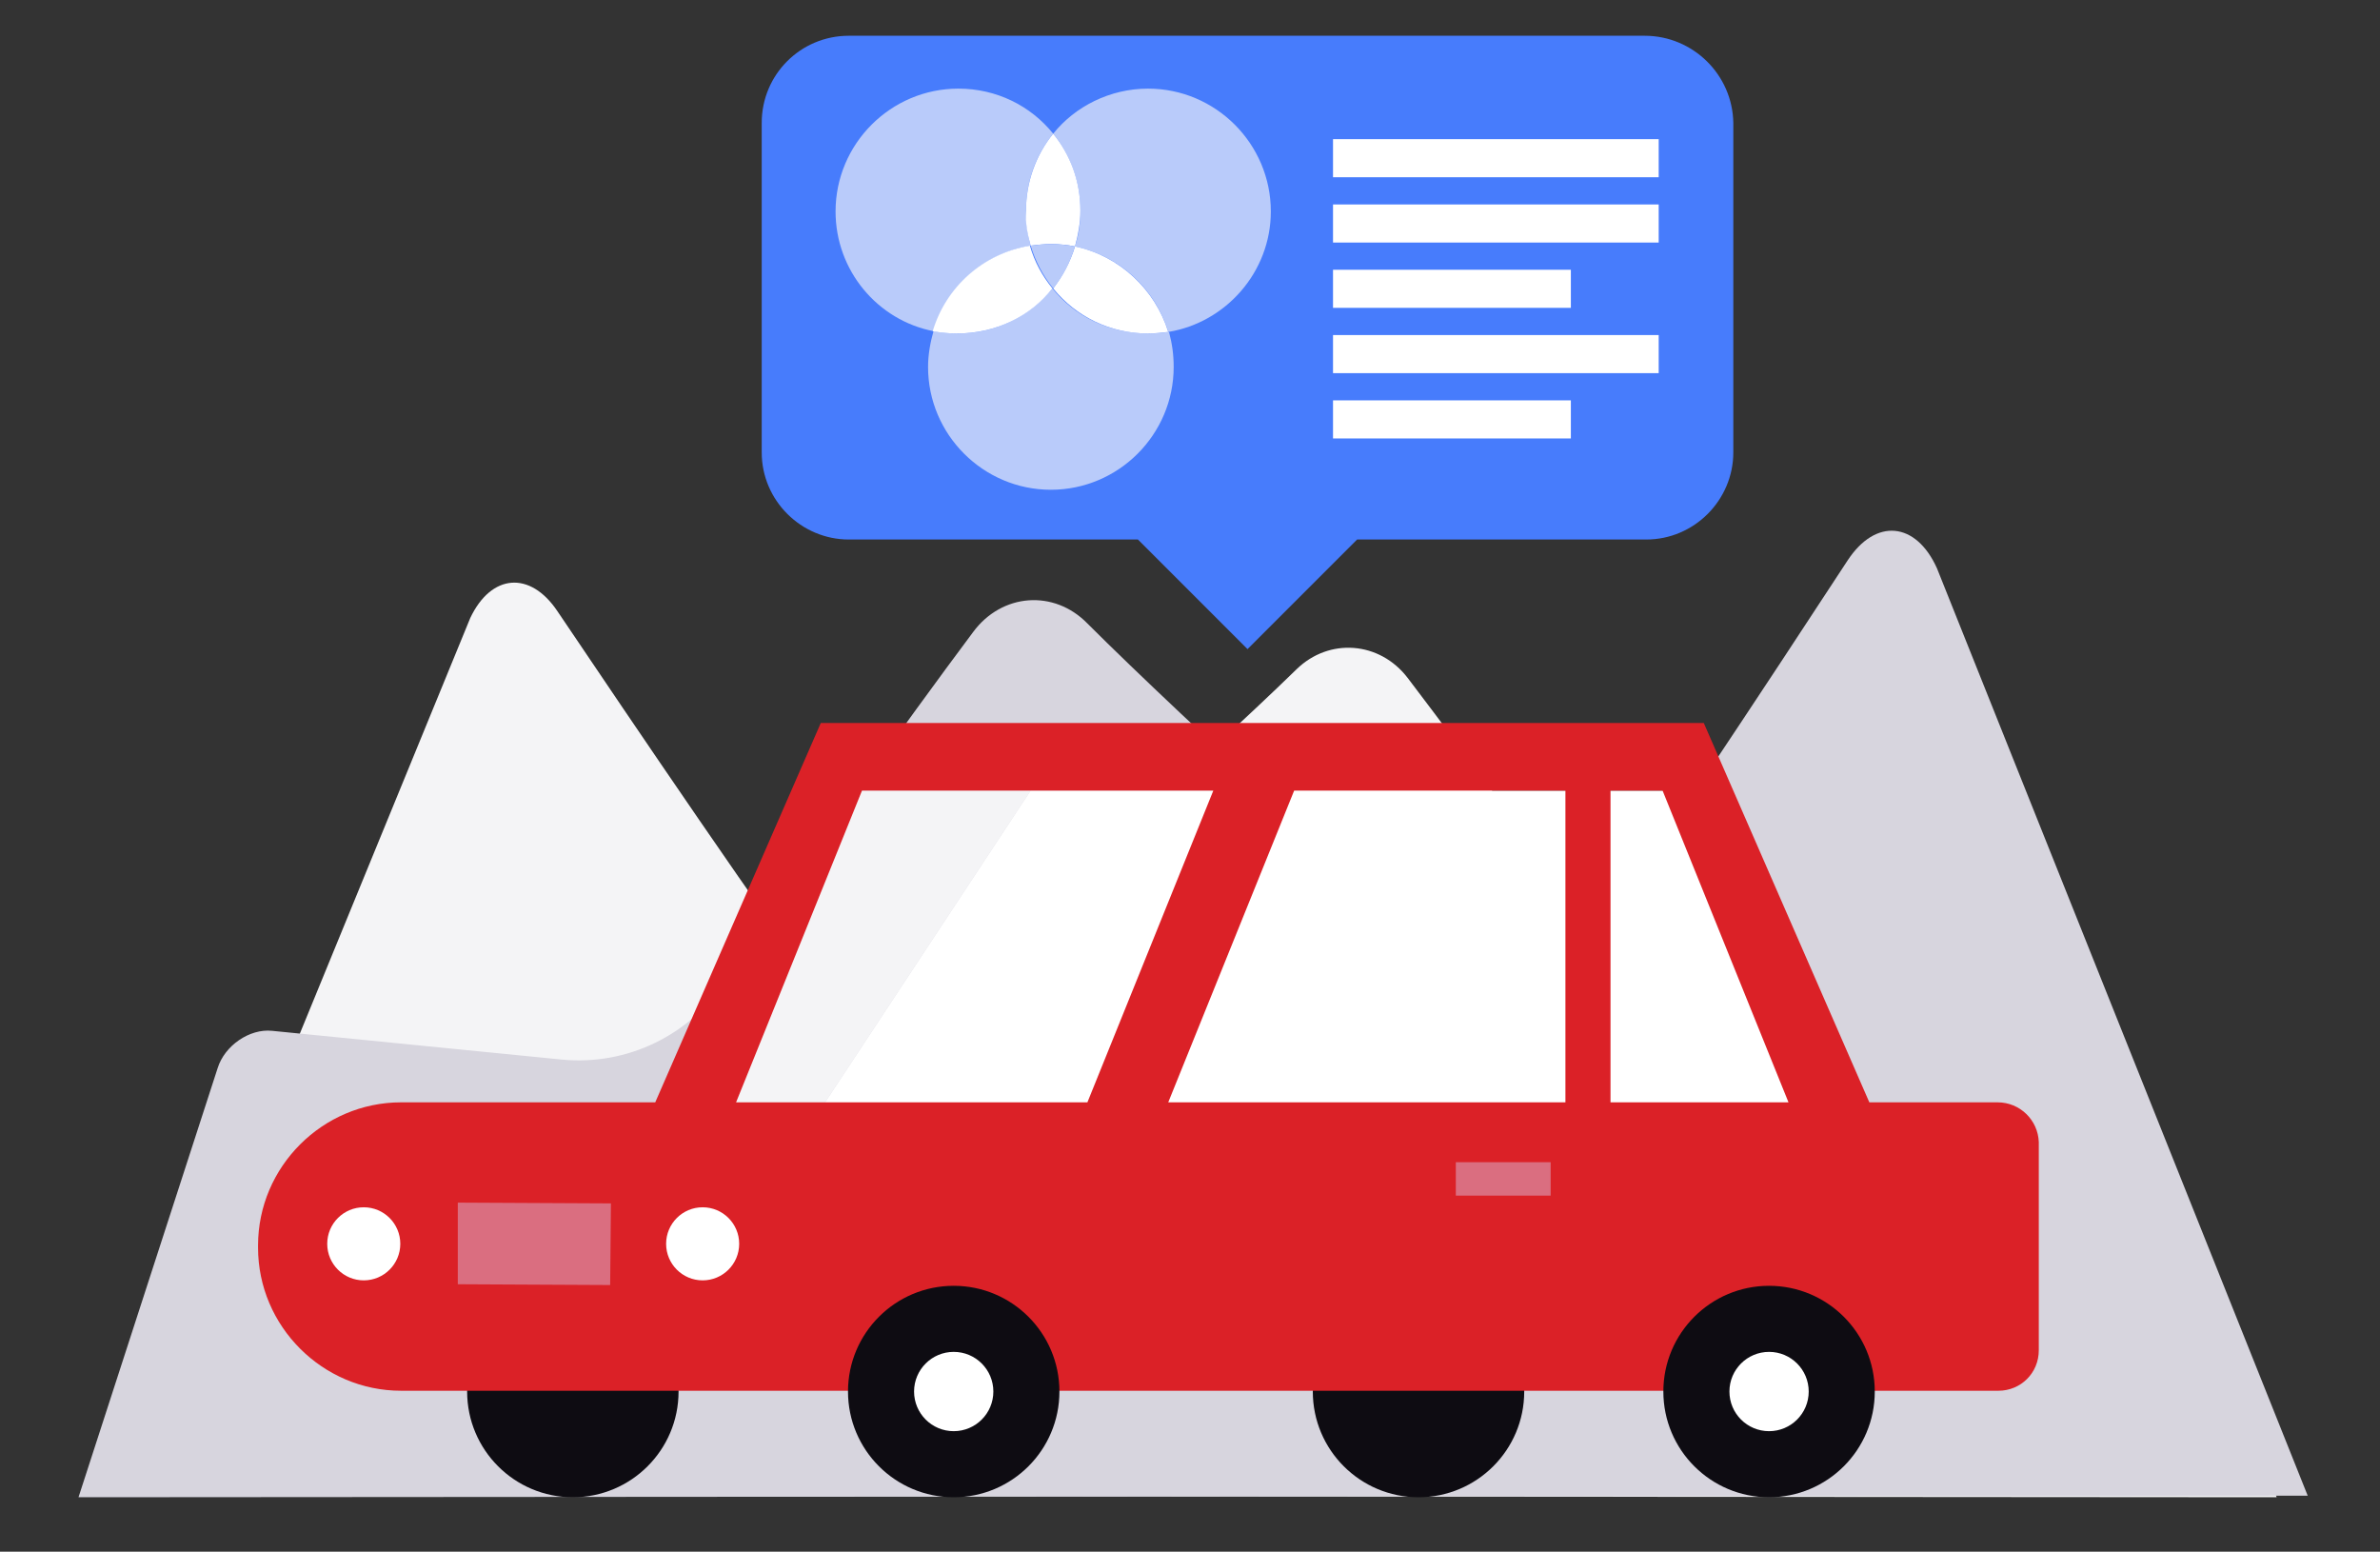
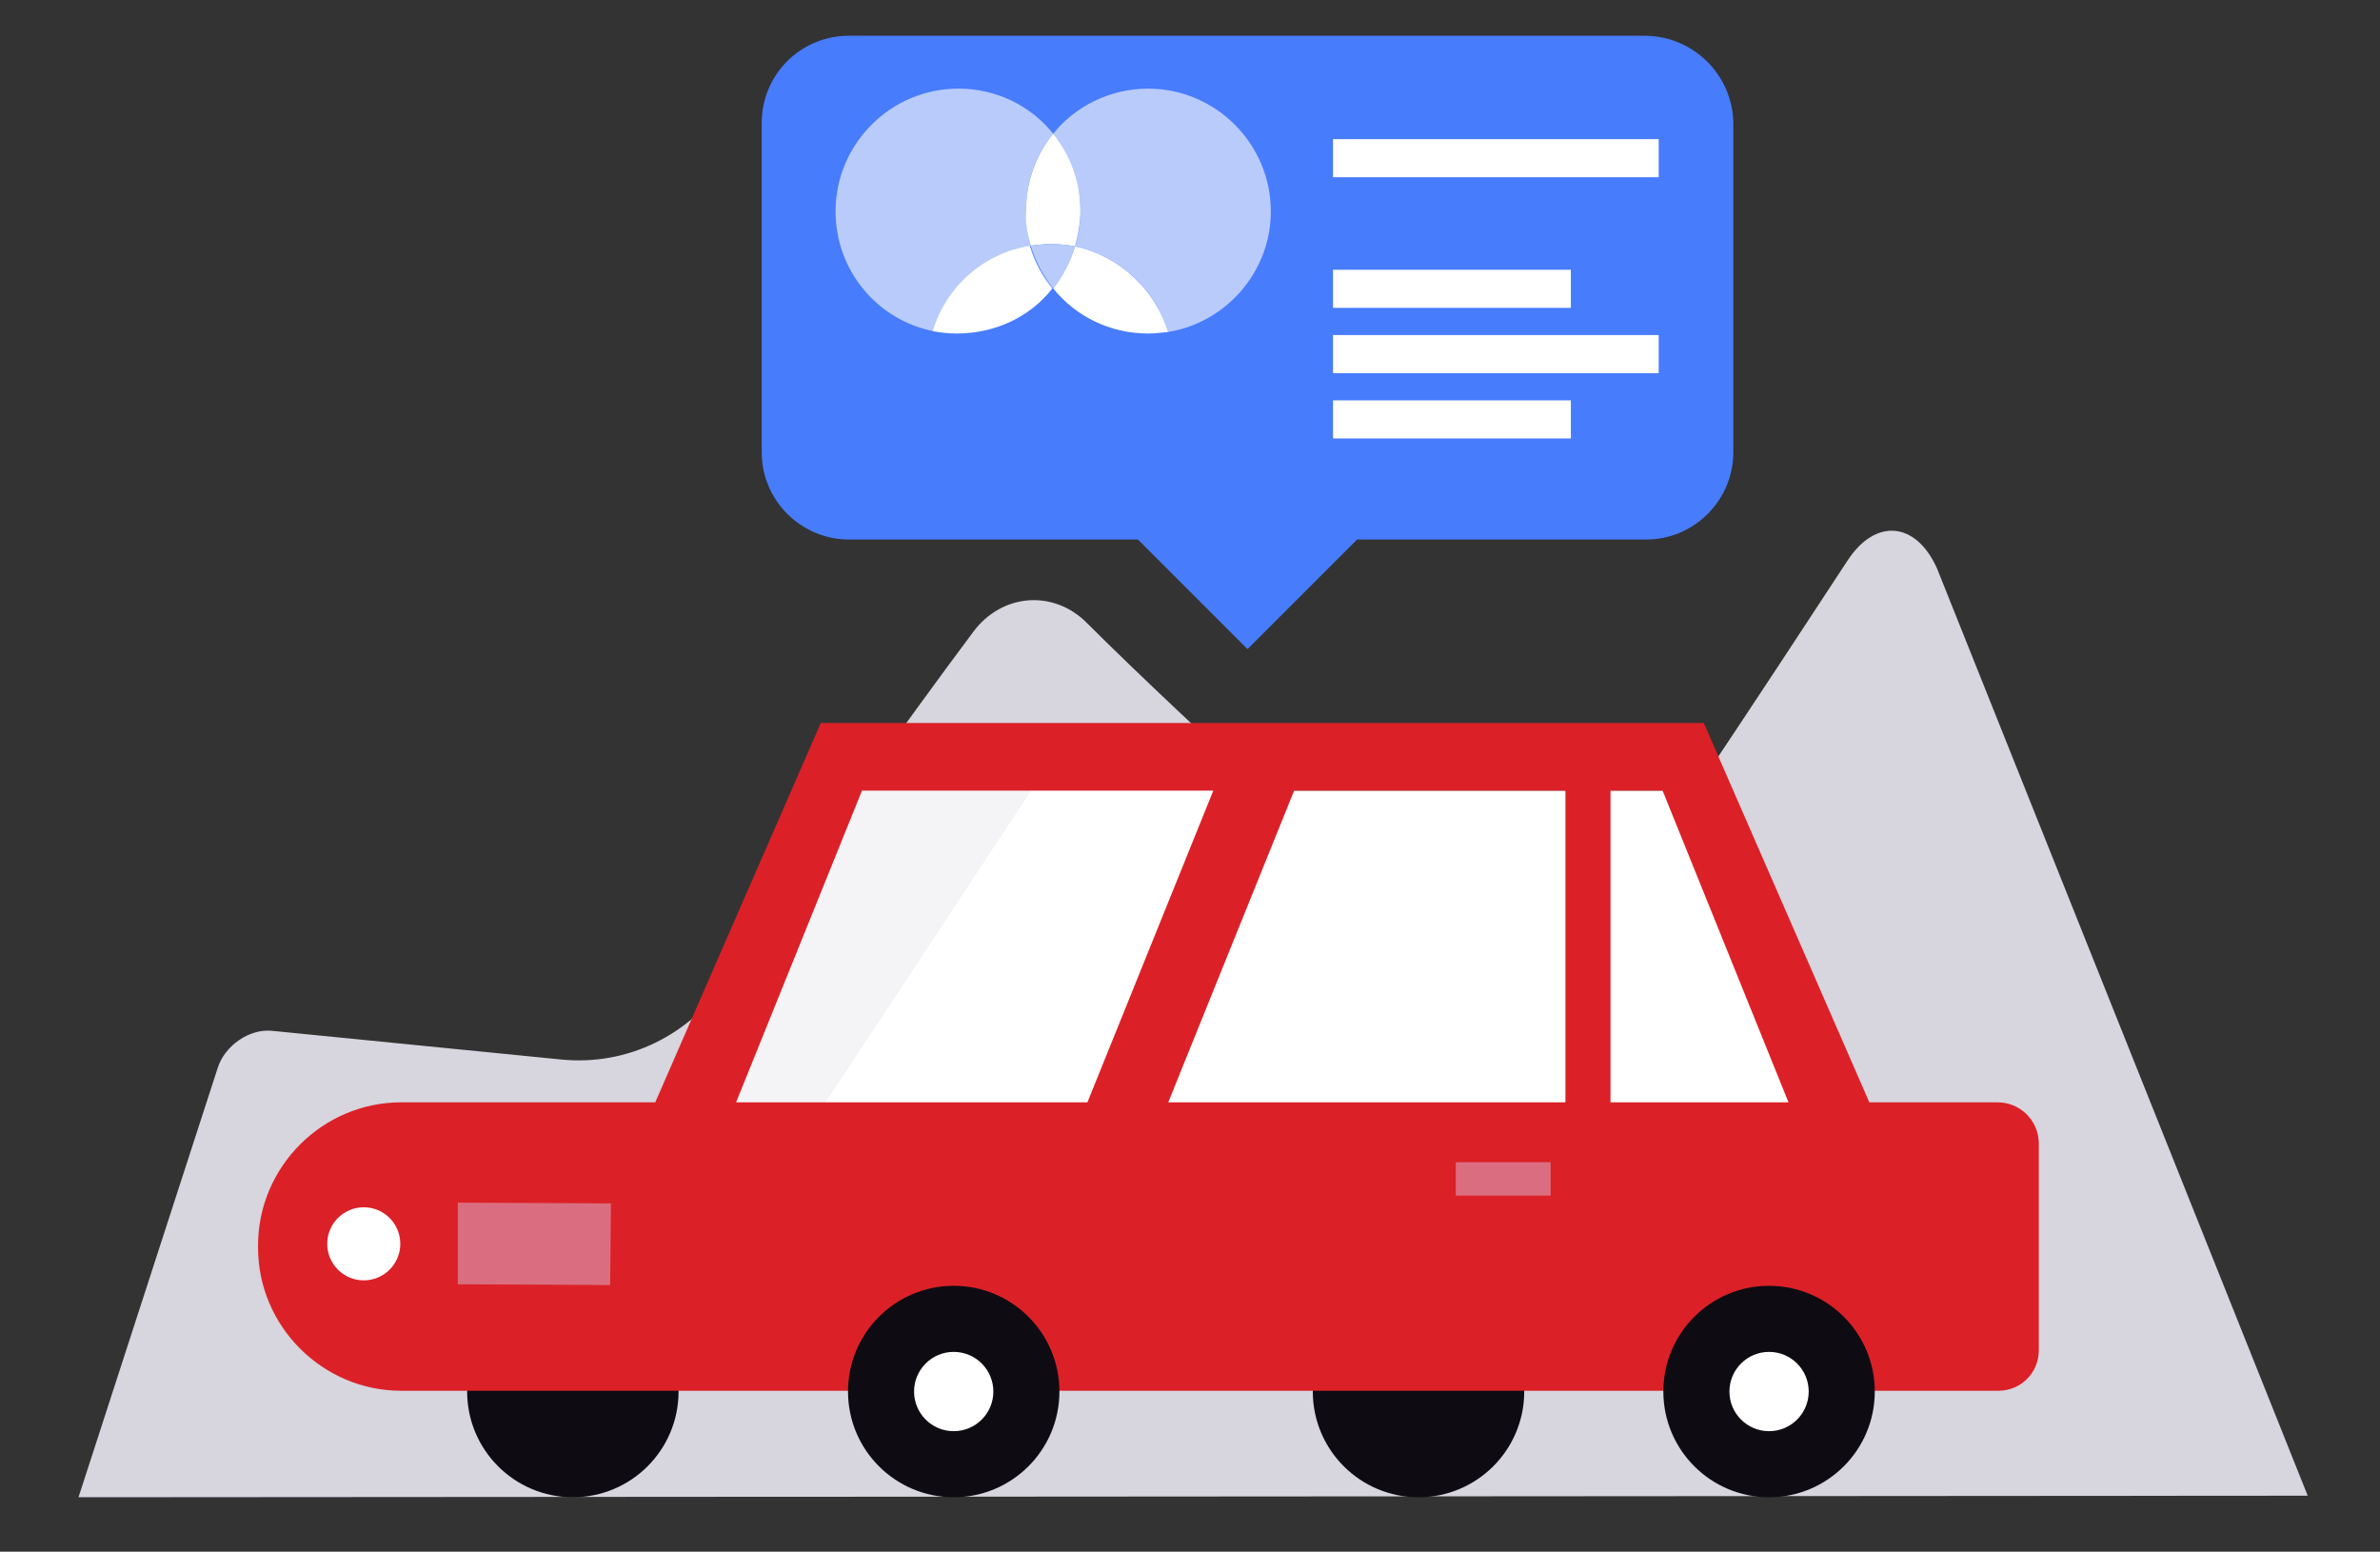
<svg xmlns="http://www.w3.org/2000/svg" version="1.1" id="Layer_1" x="0px" y="0px" width="306.2px" height="199.6px" viewBox="0 0 306.2 199.6" enable-background="new 0 0 306.2 199.6" xml:space="preserve">
  <rect x="0" y="0" width="306.2" height="199.6" fill="#333333" stroke="none" />
-   <path fill="#F4F4F6" d="M292.9,192.6l-17.4-52.3c-0.9-2.8-4-4.8-6.8-4.5l-36.2,3.5c-8.1,0.8-16-3-20.7-9.9  c-8.4-12.3-22.4-31.3-30.7-42.2c-3.6-4.7-10.1-5.2-14.3-1.1c-12.5,12.2-38.9,35.5-49.9,45.2c-2.9,2.5-7.1,2.1-9.4-1  C99,119,81.2,92.7,71.7,78.6c-3.5-5.2-8.5-4.8-11.2,0.9L14.2,192.4" />
  <path fill="#D7D5DE" d="M10.1,192.6L28,137.4c0.9-2.9,4.1-5.1,7-4.8l37.3,3.7c8.4,0.8,16.5-3.1,21.3-10.4c8.6-13,23-33.1,31.6-44.6  c3.7-5,10.4-5.5,14.7-1.1c12.9,12.9,40.1,37.5,51.4,47.7c3,2.7,7.3,2.2,9.7-1.1c8.6-12,26.9-39.7,36.7-54.7c3.6-5.5,8.8-5,11.5,1  l47.7,119.3" />
  <path fill="#477CFC" d="M211.6,4.6H109.2C103,4.6,98,9.6,98,15.8v42.4c0,6.2,5.1,11.2,11.2,11.2h37.2l14.1,14.1l14.1-14.1h37.2  c6.2,0,11.2-5.1,11.2-11.2V15.8C222.9,9.6,217.8,4.6,211.6,4.6z" />
  <g>
    <path fill="#B9CBFA" d="M132.6,31.6c-0.4-1.4-0.6-2.9-0.6-4.5c0-3.8,1.3-7.2,3.5-9.9c-2.9-3.6-7.3-5.8-12.2-5.8   c-8.7,0-15.8,7.1-15.8,15.8c0,7.6,5.4,14,12.6,15.4C121.8,36.9,126.6,32.6,132.6,31.6z" />
    <path fill="#B9CBFA" d="M163.5,27.2c0-8.7-7.1-15.8-15.8-15.8c-4.9,0-9.4,2.3-12.2,5.8c2.2,2.7,3.5,6.2,3.5,9.9   c0,1.6-0.2,3.1-0.7,4.6c5.7,1.2,10.3,5.4,12,11C157.7,41.5,163.5,35,163.5,27.2z" />
    <path fill="#FFFFFF" d="M132.6,31.6c0.8-0.1,1.7-0.2,2.6-0.2c1.1,0,2.1,0.1,3.1,0.3c0.4-1.4,0.7-3,0.7-4.6c0-3.8-1.3-7.2-3.5-9.9   c-2.2,2.7-3.5,6.2-3.5,9.9C131.9,28.7,132.2,30.2,132.6,31.6z" />
-     <path fill="#B9CBFA" d="M135.4,37.1c-2.9,3.6-7.3,5.8-12.2,5.8c-1.1,0-2.1-0.1-3.1-0.3c-0.4,1.4-0.7,3-0.7,4.6   c0,8.7,7.1,15.8,15.8,15.8c8.7,0,15.8-7.1,15.8-15.8c0-1.6-0.2-3-0.6-4.5c-0.8,0.1-1.7,0.2-2.6,0.2   C142.7,42.9,138.3,40.7,135.4,37.1z" />
    <path fill="#FFFFFF" d="M135.4,37.1c-1.3-1.6-2.3-3.4-2.9-5.5c-6,1-10.8,5.3-12.5,11c1,0.2,2.1,0.3,3.1,0.3   C128.1,42.9,132.6,40.7,135.4,37.1z" />
    <path fill="#FFFFFF" d="M138.3,31.7c-0.6,2-1.6,3.8-2.8,5.4c2.9,3.6,7.3,5.8,12.2,5.8c0.9,0,1.7-0.1,2.6-0.2   C148.6,37.2,144,32.9,138.3,31.7z" />
    <path fill="#B9CBFA" d="M132.6,31.6c0.6,2,1.6,3.9,2.9,5.5c1.3-1.6,2.2-3.4,2.8-5.4c-1-0.2-2.1-0.3-3.1-0.3   C134.3,31.4,133.4,31.5,132.6,31.6z" />
  </g>
  <g>
    <rect x="171.5" y="17.9" fill="#FFFFFF" width="41.9" height="4.9" />
-     <rect x="171.5" y="26.3" fill="#FFFFFF" width="41.9" height="4.9" />
    <rect x="171.5" y="34.7" fill="#FFFFFF" width="30.6" height="4.9" />
    <rect x="171.5" y="43.1" fill="#FFFFFF" width="41.9" height="4.9" />
    <rect x="171.5" y="51.5" fill="#FFFFFF" width="30.6" height="4.9" />
  </g>
  <g>
    <g>
      <g>
        <g>
          <g id="XMLID_7_">
            <g id="XMLID_10_">
              <g id="XMLID_11_">
                <circle id="XMLID_108_" fill="#0E0C12" cx="182.5" cy="179" r="13.6" />
                <circle id="XMLID_107_" fill="#0E0C12" cx="73.7" cy="179" r="13.6" />
                <g id="XMLID_87_">
                  <polygon id="XMLID_106_" fill="#F4F4F6" points="103.2,101.7 86.2,143.1 105.3,143.1 132.6,101.7         " />
                  <polygon id="XMLID_105_" fill="#FFFFFF" points="132.6,101.7 105.3,143.1 232.4,143.1 215.4,101.7         " />
                </g>
                <path id="XMLID_37_" fill="#DB2127" d="M257,141.8h-16.5L219.2,93h-1.1h-9.2h-37.3h-10.4H116h-10.4l-21.3,48.8H51.6         c-10.1,0-18.4,8.3-18.4,18.4v0.3c0,10.1,8.3,18.4,18.4,18.4H87h11.3h47.5h36.4h21h47.5h4.2h2.2c2.9,0,5.2-2.3,5.2-5.2v-26.8         C262.2,144.1,259.9,141.8,257,141.8z M207.2,101.7h6.7l16.2,40.1h-22.9V101.7z M166.5,101.7h34.9v40.1h-19.2h-31.9         L166.5,101.7z M110.9,101.7h45.2l-16.2,40.1H94.7L110.9,101.7z" />
                <g id="XMLID_33_">
                  <circle id="XMLID_36_" fill="#0E0C12" cx="227.6" cy="179" r="13.6" />
                  <circle id="XMLID_35_" fill="#FFFFFF" cx="227.6" cy="179" r="5.1" />
                </g>
                <g id="XMLID_30_">
                  <circle id="XMLID_32_" fill="#0E0C12" cx="122.7" cy="179" r="13.6" />
                  <circle id="XMLID_31_" fill="#FFFFFF" cx="122.7" cy="179" r="5.1" />
                </g>
                <rect id="XMLID_29_" x="187.3" y="149.5" fill="#DA6E80" width="12.2" height="4.3" />
                <g id="XMLID_26_">
                  <circle id="XMLID_28_" fill="#FFFFFF" cx="46.8" cy="160" r="4.7" />
-                   <circle id="XMLID_27_" fill="#FFFFFF" cx="90.4" cy="160" r="4.7" />
                </g>
              </g>
            </g>
          </g>
        </g>
      </g>
    </g>
    <polygon id="XMLID_6_" fill="#DA6E80" points="78.5,165.3 58.9,165.2 58.9,154.7 78.6,154.8  " />
  </g>
</svg>